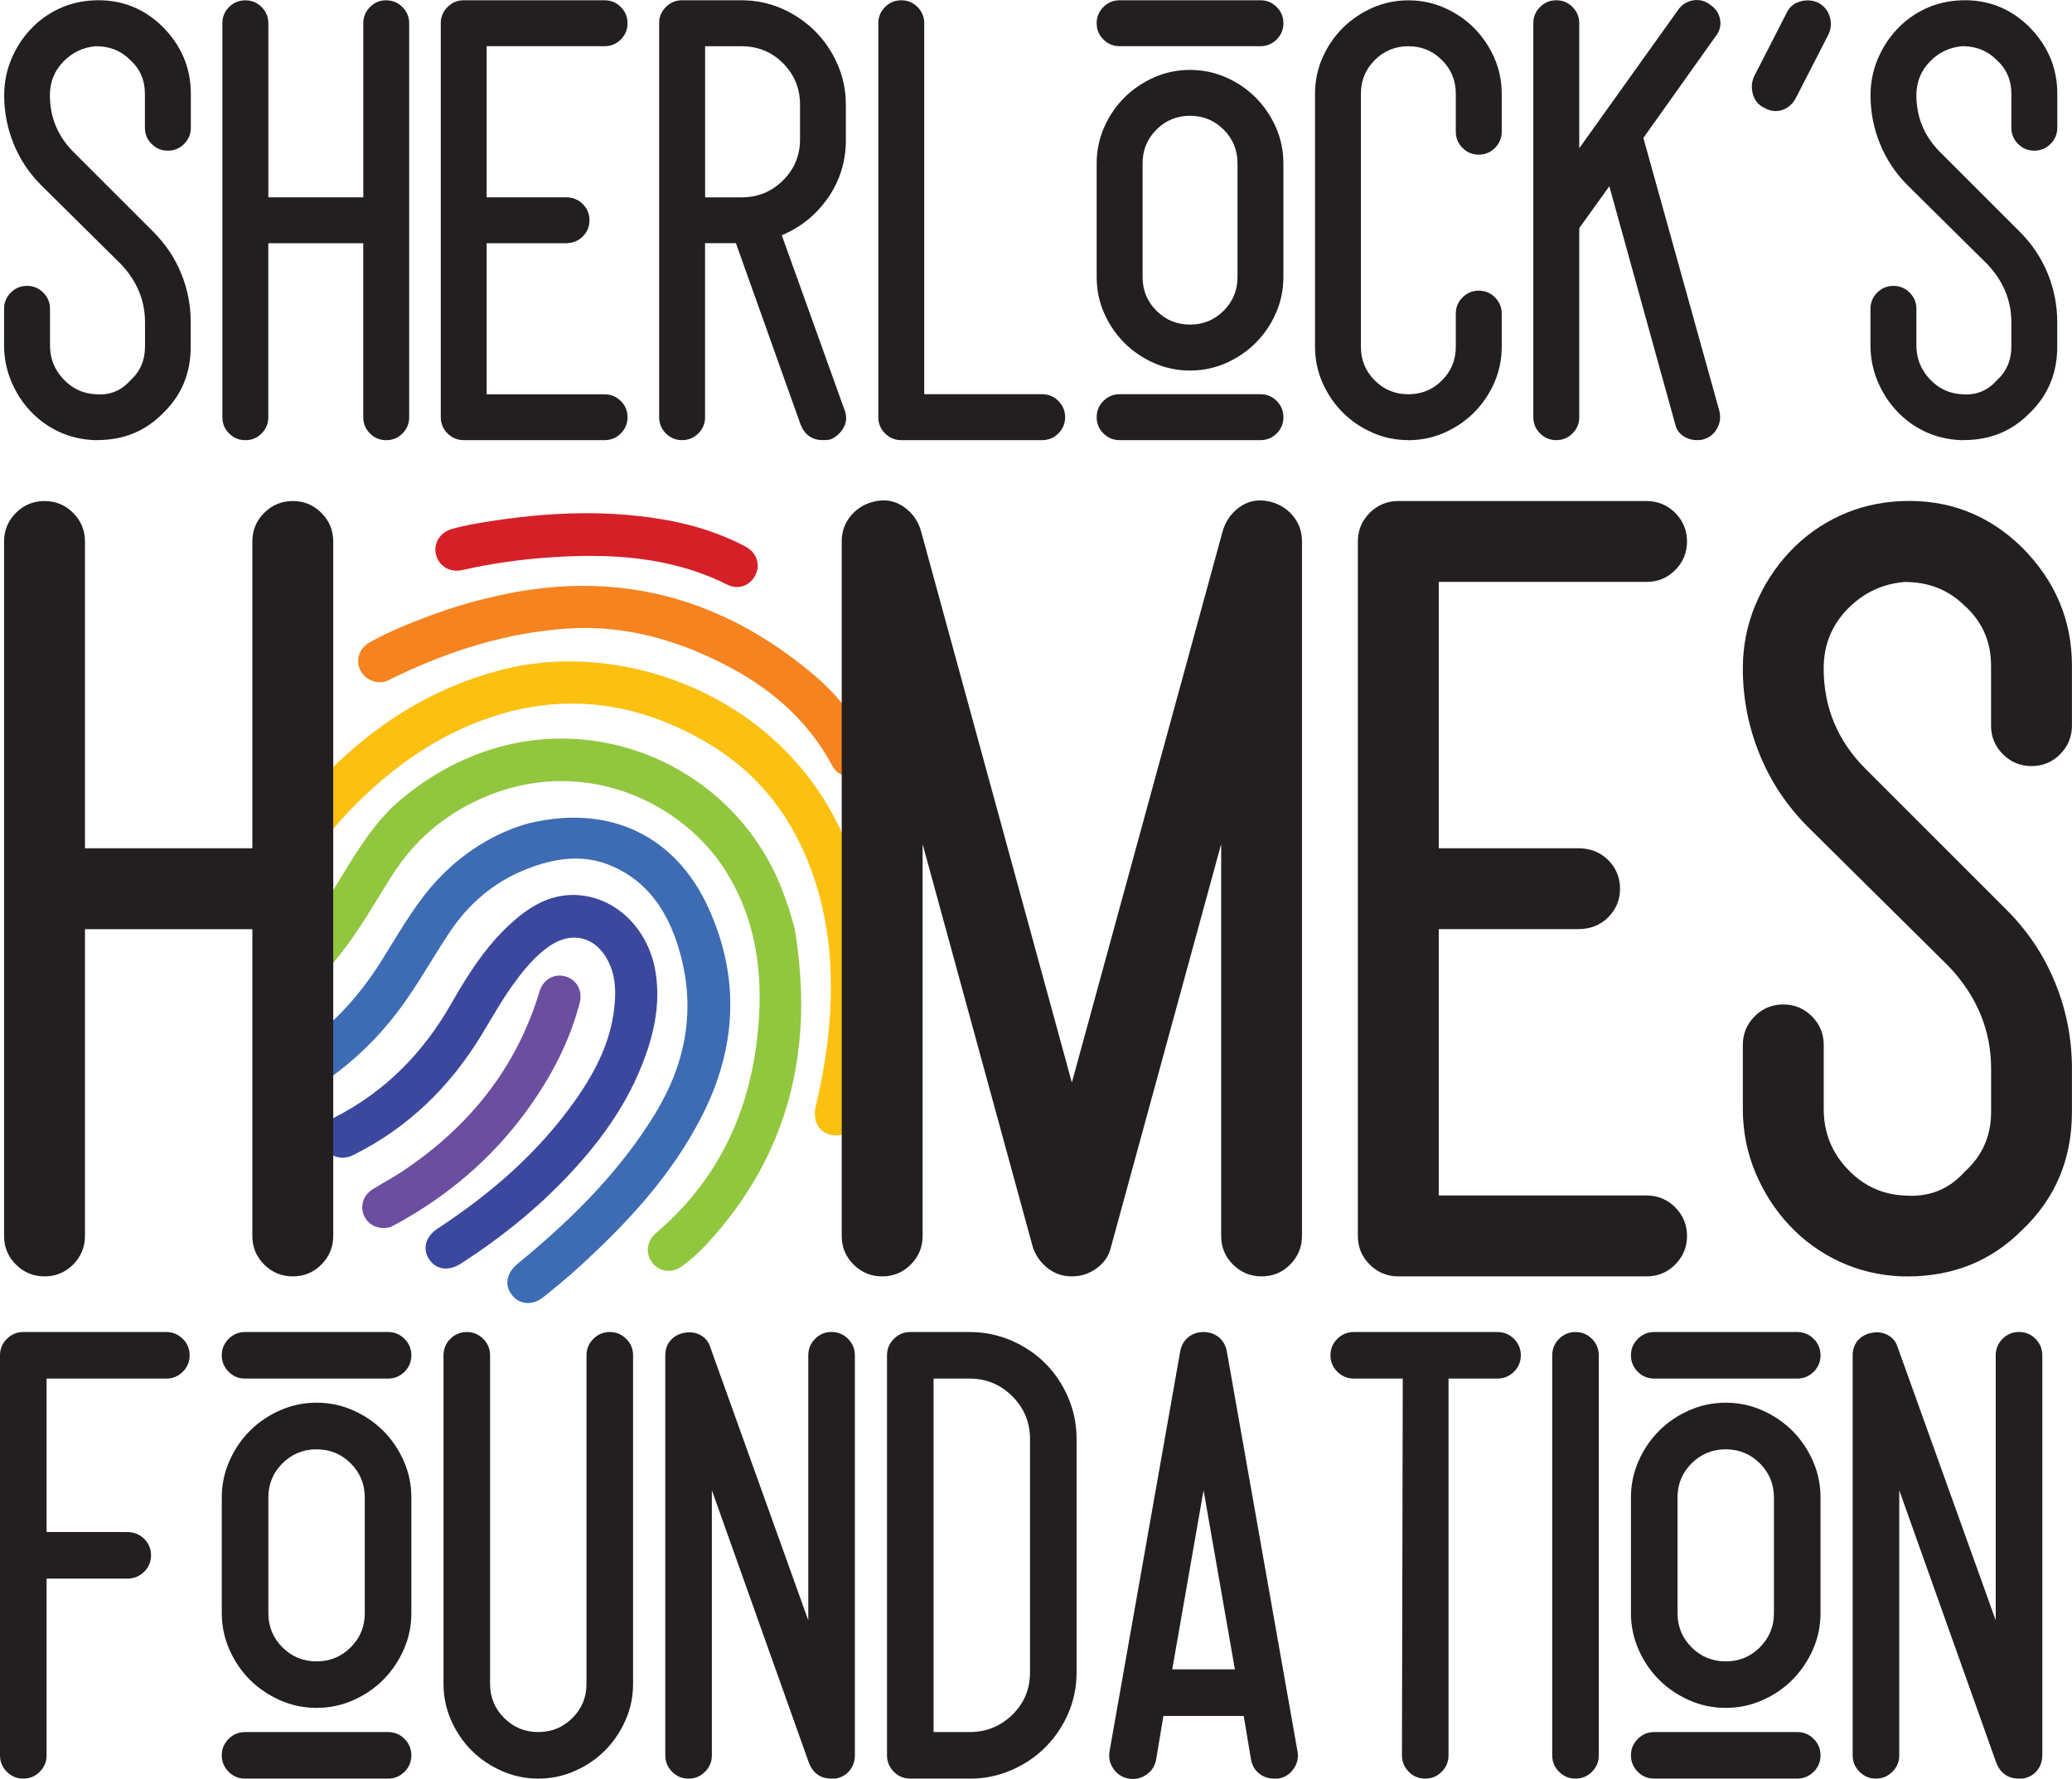
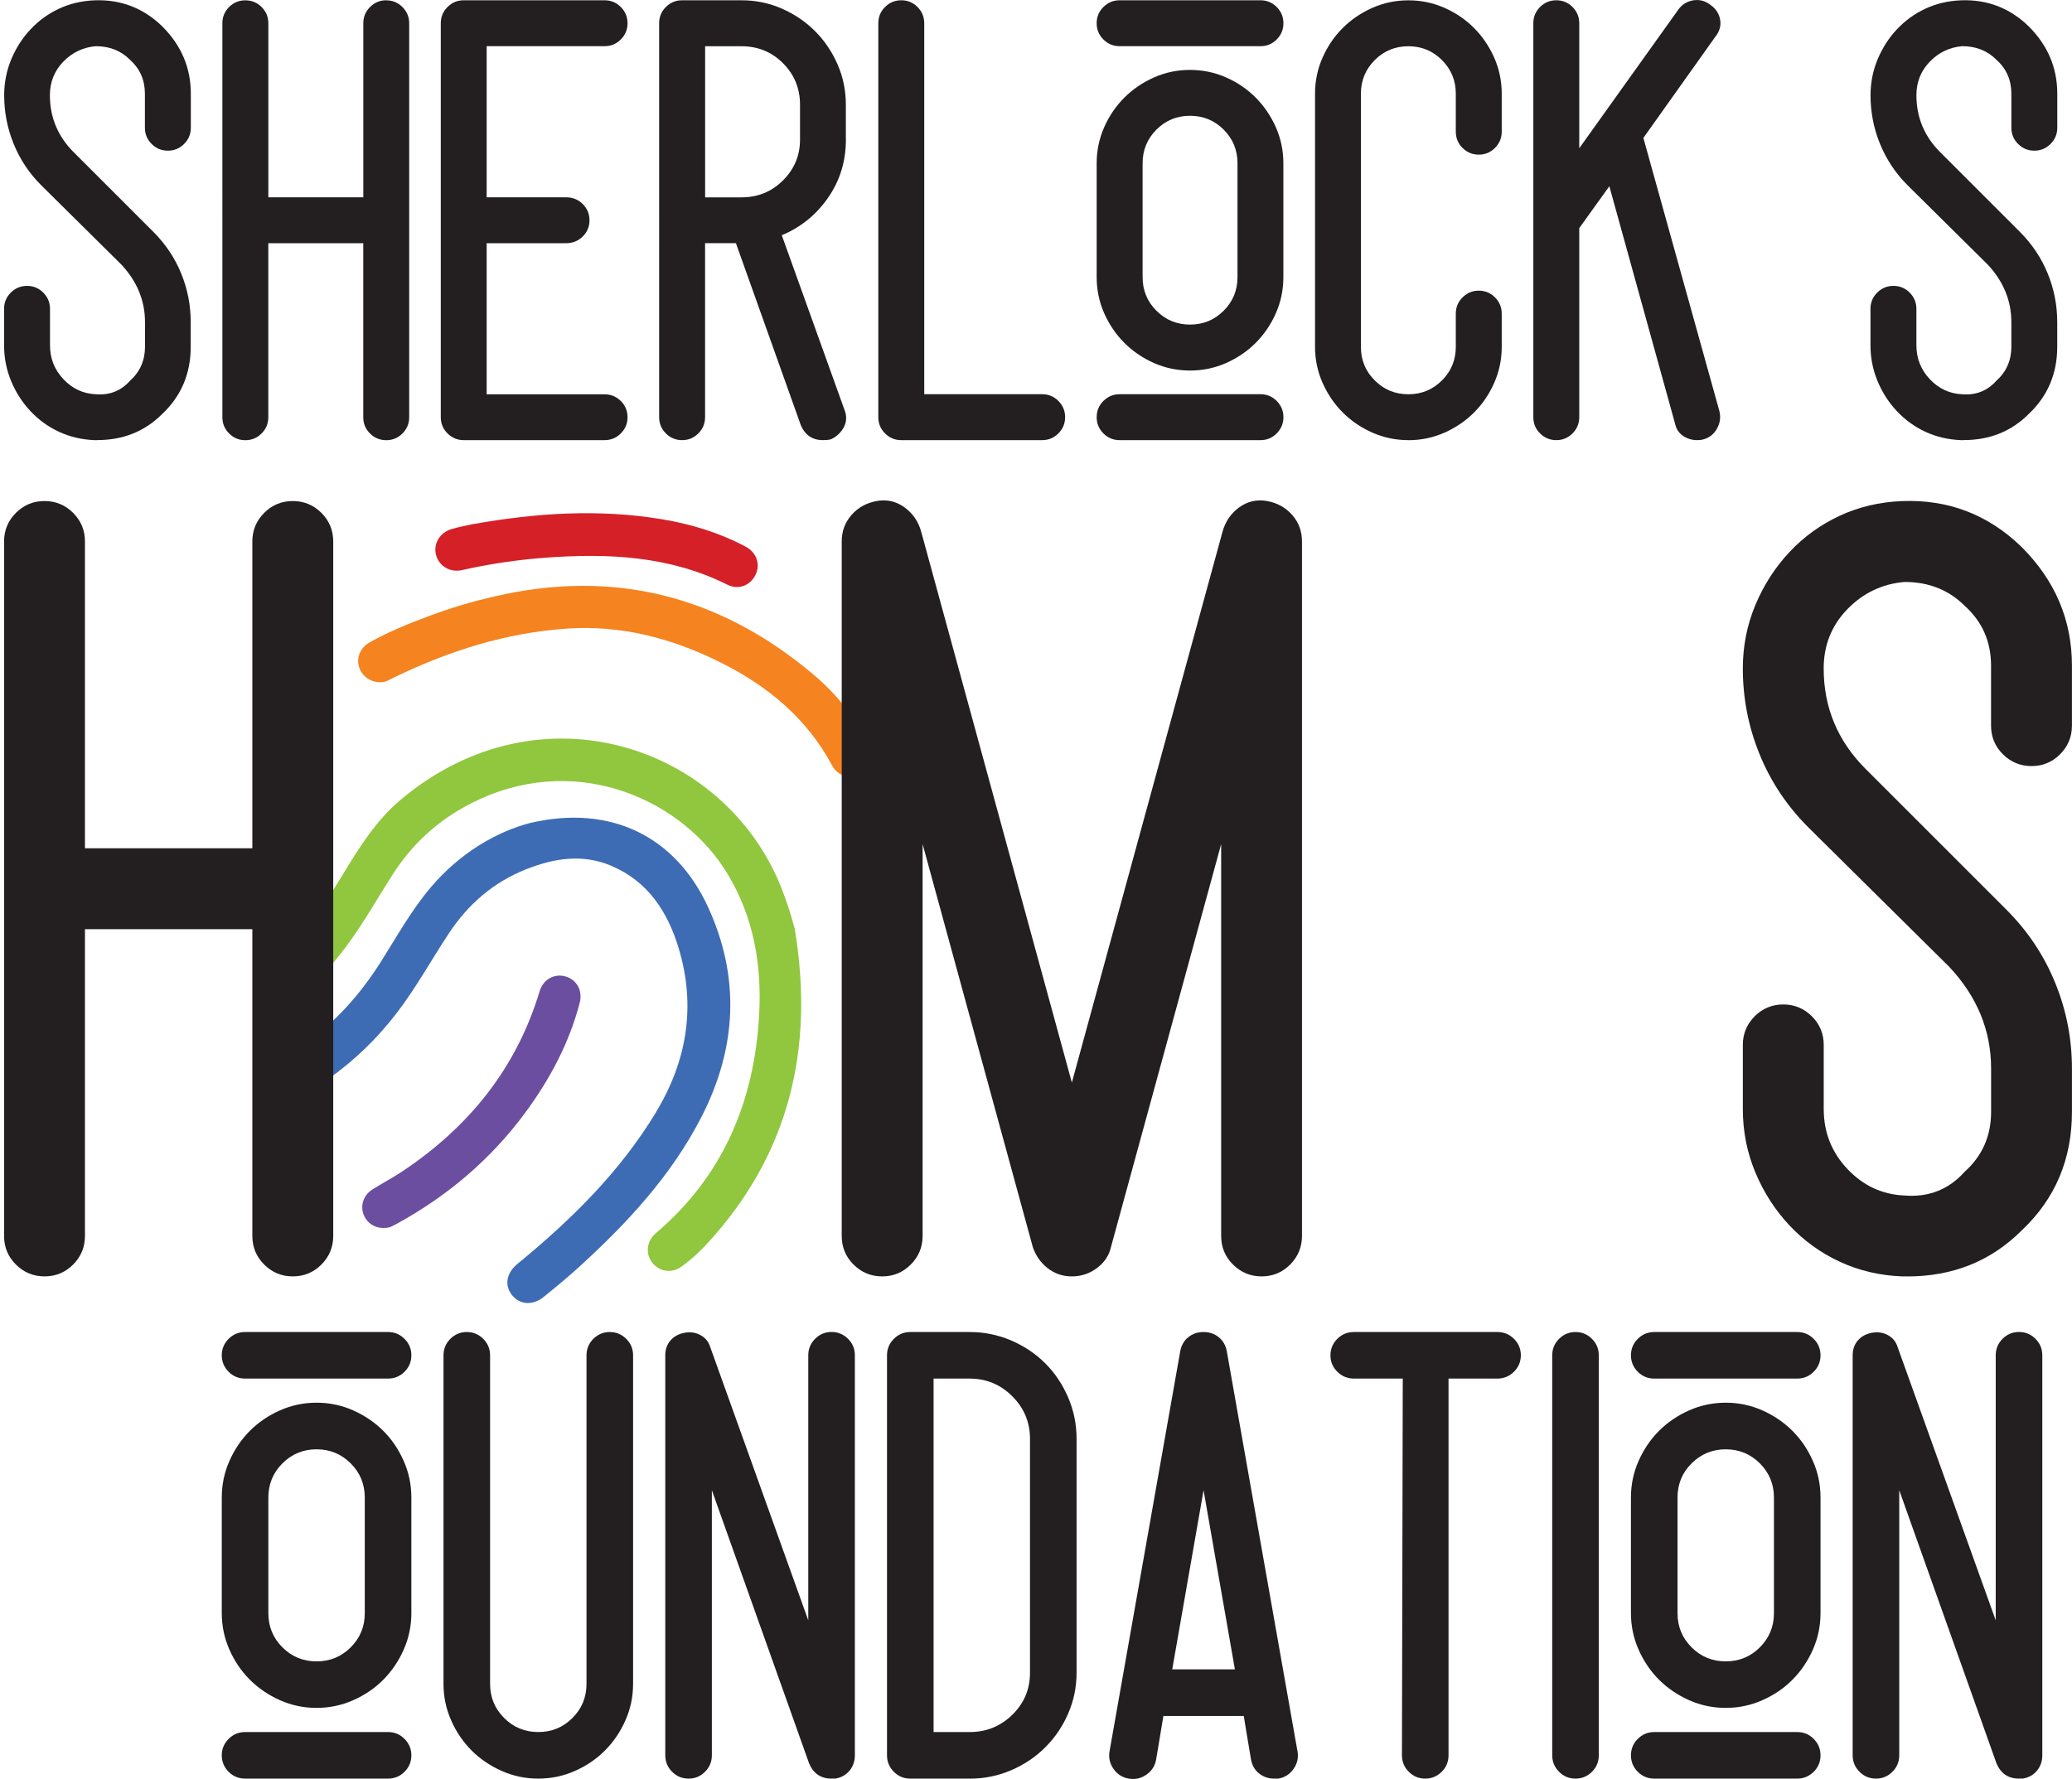
<svg xmlns="http://www.w3.org/2000/svg" id="Layer_2" viewBox="0 0 381.65 327.76">
  <defs>
    <style>.cls-1{fill:#f5831f;}.cls-2{fill:#fcc011;}.cls-3{fill:#90c73e;}.cls-4{fill:#6c4ea0;}.cls-5{fill:#d52027;}.cls-6{fill:#231f20;}.cls-7{fill:#3e6cb4;}.cls-8{fill:#3b489e;}</style>
  </defs>
  <g id="Artboard_1_-_SHF_Logo">
    <g id="SHF_Logo_Elements">
      <g id="Fingerprint">
        <path class="cls-4" d="m71.8,226.1c-2.11.51-3.94-.38-4.73-2.1-.79-1.71-.2-3.76,1.49-4.83,1.81-1.15,3.73-2.15,5.51-3.33,12.25-8.16,21.04-18.97,25.32-33.21.66-2.18,2.71-3.33,4.78-2.73,2.05.59,3.19,2.61,2.61,4.85-1.92,7.38-5.45,14-9.93,20.11-6.36,8.67-14.38,15.47-23.8,20.63-.49.27-1,.5-1.24.62Z" />
-         <path class="cls-8" d="m120.46,177.63c1.3,5.74.41,11.29-1.51,16.72-3.2,9.06-8.76,16.59-15.4,23.39-5.63,5.77-11.91,10.73-18.68,15.08-2.24,1.44-4.52,1.12-5.8-.77-1.33-1.97-.7-4.24,1.61-5.75,9.83-6.44,18.58-14.05,25.38-23.72,3.81-5.42,6.72-11.24,7.19-18.01.18-2.53,0-5.01-1.15-7.34-2.23-4.58-6.65-5.81-10.84-2.96-2.79,1.9-4.86,4.51-6.81,7.21-2.13,2.95-3.89,6.13-5.78,9.24-5.82,9.56-13.55,17.1-23.64,22.1-2.13,1.05-4.4.29-5.35-1.69-.96-1.98-.17-4.17,1.98-5.27,9.35-4.78,16.34-11.95,21.5-21.02,3.22-5.66,6.74-11.13,11.75-15.42,3.39-2.91,7.19-4.89,11.85-4.48,6.51.57,11.97,5.63,13.7,12.68Z" />
        <path class="cls-7" d="m97.72,151.61c14.78-3.44,26.71,2.5,32.69,15.49,6,13.04,5.29,26.05-1.23,38.73-5.53,10.76-13.63,19.49-22.48,27.56-2.11,1.93-4.33,3.75-6.55,5.55-2.02,1.64-4.41,1.46-5.84-.33-1.45-1.83-1.03-4.08,1.01-5.76,9.82-8.05,18.81-16.87,25.45-27.83,5.75-9.5,7.47-19.62,4.23-30.34-2.03-6.71-5.65-12.29-12.39-15.16-5.27-2.24-10.51-1.42-15.67.62-6.06,2.4-10.72,6.45-14.28,11.85-3.19,4.82-5.97,9.91-9.49,14.52-3.63,4.76-7.86,8.87-12.75,12.32-2.13,1.5-4.48,1.23-5.82-.65-1.35-1.89-.84-4.18,1.32-5.7,5.83-4.09,10.44-9.29,14.23-15.28,2.95-4.67,5.63-9.52,9.23-13.76,5.31-6.25,12.02-10.2,18.34-11.84Z" />
        <path class="cls-3" d="m146.37,171.03c3.66,21.92-.84,41.58-16.24,58.23-1.39,1.5-2.91,2.88-4.57,4.08-1.84,1.33-4.13.98-5.45-.75-1.26-1.65-.99-3.95.66-5.36,12.41-10.54,18.17-24.26,19.06-40.24.51-9.17-.98-17.94-5.8-25.95-8.13-13.51-27.11-22.27-45.66-13.8-6.79,3.1-12.1,7.69-16.08,13.94-3.19,5-6.07,10.21-9.8,14.86-1.31,1.63-2.67,3.24-4.12,4.75-1.59,1.66-3.89,1.68-5.5.18-1.57-1.47-1.7-3.83-.11-5.5,4.12-4.34,7.33-9.32,10.41-14.4,3.04-4.99,6.14-9.97,10.68-13.77,25.63-21.5,59.6-9.9,70,16.1.99,2.48,1.82,5,2.51,7.63Z" />
-         <path class="cls-2" d="m151.43,166.99c-3.09-12.96-9.76-23.49-21.43-30.29-11.78-6.86-24.39-9.04-37.66-5.16-11.08,3.24-20.16,9.73-28.09,17.96-1.1,1.14-2.1,2.37-3.16,3.56-1.53,1.71-3.8,1.96-5.49.62-1.74-1.38-2.05-3.79-.52-5.6,10.11-11.97,22.28-20.88,37.67-24.76,22.45-5.65,52.1,5.12,63.11,31.94,4.98,12.12,5.83,24.67,4.35,37.51-.5,4.32-1.32,8.58-2.32,12.81-.63,2.65-2.56,4.03-4.86,3.5-2.29-.54-3.4-2.64-2.76-5.32,2.22-9.3,3.32-18.7,2.51-28.27-.24-2.86-.73-5.68-1.35-8.49Z" />
        <path class="cls-1" d="m91,109.91c22.09-5.17,41.7-.12,58.93,14.45,4.16,3.52,7.53,7.77,10.09,12.62,1,1.9.79,3.67-.46,4.97-1.14,1.18-2.85,1.5-4.38.85-.84-.36-1.47-.95-1.89-1.73-4.69-8.79-12-14.78-20.74-19.11-8.83-4.38-18.16-6.83-28.12-6.15-11.23.76-21.75,4.12-31.83,8.99-.73.35-1.42.82-2.27.88-1.88.14-3.58-.96-4.17-2.72-.57-1.68.16-3.61,1.88-4.58,3.57-2.02,7.37-3.54,11.2-4.96,3.84-1.43,7.76-2.61,11.77-3.51Z" />
        <path class="cls-5" d="m87.17,96.56c11.55-2.06,23.13-2.83,34.78-.89,5.37.9,10.55,2.47,15.38,5.04,2.03,1.08,2.78,3.25,1.83,5.2-.95,1.96-3.13,2.84-5.19,1.81-10.64-5.32-21.98-5.82-33.53-4.97-5.16.38-10.27,1.15-15.32,2.28-2.22.5-4.24-.71-4.8-2.77-.54-2.03.63-4.1,2.81-4.77,1.32-.4,2.69-.64,4.03-.95Z" />
      </g>
      <g id="TEXT">
-         <path class="cls-6" d="m33.67,246.67c.84.84,1.26,1.85,1.26,3.03s-.42,2.2-1.26,3.03c-.84.84-1.85,1.26-3.03,1.26H8.58v28.27h14.8c1.28,0,2.34.42,3.18,1.26.84.84,1.26,1.85,1.26,3.03s-.42,2.2-1.26,3.03c-.84.84-1.9,1.26-3.18,1.26h-14.8v32.56c0,1.18-.42,2.2-1.26,3.03-.84.84-1.85,1.26-3.03,1.26s-2.2-.42-3.03-1.26c-.84-.84-1.26-1.85-1.26-3.03v-73.7c0-1.18.42-2.19,1.26-3.03.84-.84,1.85-1.26,3.03-1.26h26.34c1.18,0,2.19.42,3.03,1.26Z" />
        <path class="cls-6" d="m45.14,253.99c-1.18,0-2.2-.42-3.03-1.26-.84-.84-1.26-1.85-1.26-3.03s.42-2.19,1.26-3.03c.84-.84,1.85-1.26,3.03-1.26h26.34c1.18,0,2.19.42,3.03,1.26.84.84,1.26,1.85,1.26,3.03s-.42,2.2-1.26,3.03c-.84.84-1.85,1.26-3.03,1.26h-26.34Zm13.17,4.44c2.37,0,4.61.47,6.73,1.41,2.12.94,3.97,2.2,5.55,3.77,1.58,1.58,2.83,3.43,3.77,5.55.94,2.12,1.41,4.37,1.41,6.73v21.31c0,2.37-.47,4.61-1.41,6.73-.94,2.12-2.2,3.97-3.77,5.55s-3.43,2.84-5.55,3.77c-2.12.94-4.37,1.41-6.73,1.41s-4.61-.47-6.73-1.41c-2.12-.94-3.97-2.2-5.55-3.77-1.58-1.58-2.84-3.43-3.77-5.55-.94-2.12-1.41-4.37-1.41-6.73v-21.31c0-2.37.47-4.61,1.41-6.73.94-2.12,2.19-3.97,3.77-5.55s3.43-2.83,5.55-3.77c2.12-.94,4.37-1.41,6.73-1.41Zm13.17,60.68c1.18,0,2.19.42,3.03,1.26.84.84,1.26,1.85,1.26,3.03s-.42,2.2-1.26,3.03c-.84.84-1.85,1.26-3.03,1.26h-26.34c-1.18,0-2.2-.42-3.03-1.26-.84-.84-1.26-1.85-1.26-3.03s.42-2.19,1.26-3.03c.84-.84,1.85-1.26,3.03-1.26h26.34Zm-4.29-43.21c0-2.46-.86-4.56-2.59-6.29-1.73-1.72-3.82-2.59-6.29-2.59s-4.56.87-6.29,2.59c-1.73,1.73-2.59,3.83-2.59,6.29v21.31c0,2.47.86,4.56,2.59,6.29,1.73,1.73,3.82,2.59,6.29,2.59s4.56-.86,6.29-2.59c1.73-1.73,2.59-3.82,2.59-6.29v-21.31Z" />
        <path class="cls-6" d="m99.15,327.69c-2.37,0-4.61-.47-6.73-1.41-2.12-.94-3.97-2.19-5.55-3.77-1.58-1.58-2.84-3.43-3.77-5.55-.94-2.12-1.41-4.37-1.41-6.73v-60.53c0-1.18.42-2.19,1.26-3.03.84-.84,1.85-1.26,3.03-1.26s2.19.42,3.03,1.26c.84.84,1.26,1.85,1.26,3.03v60.53c0,2.47.86,4.56,2.59,6.29,1.73,1.73,3.82,2.59,6.29,2.59s4.56-.86,6.29-2.59c1.73-1.72,2.59-3.82,2.59-6.29v-60.53c0-1.18.42-2.19,1.26-3.03.84-.84,1.85-1.26,3.03-1.26s2.19.42,3.03,1.26c.84.84,1.26,1.85,1.26,3.03v60.53c0,2.37-.47,4.61-1.41,6.73-.94,2.12-2.2,3.97-3.77,5.55s-3.43,2.84-5.55,3.77c-2.12.94-4.37,1.41-6.73,1.41Z" />
        <path class="cls-6" d="m153.17,327.69c-1.97,0-3.36-.94-4.14-2.81l-17.91-50.32v48.84c0,1.18-.42,2.2-1.26,3.03-.84.84-1.85,1.26-3.03,1.26s-2.2-.42-3.03-1.26c-.84-.84-1.26-1.85-1.26-3.03v-73.7c0-1.08.32-2,.96-2.74.64-.74,1.5-1.21,2.59-1.41,1.08-.2,2.07-.05,2.96.44.89.5,1.48,1.23,1.78,2.22l18.05,50.32v-48.84c0-1.18.42-2.19,1.26-3.03.84-.84,1.85-1.26,3.03-1.26s2.19.42,3.03,1.26c.84.84,1.26,1.85,1.26,3.03v73.7c0,1.09-.32,2.02-.96,2.81-.64.79-1.51,1.28-2.59,1.48h-.74Z" />
        <path class="cls-6" d="m178.62,327.69h-10.95c-1.18,0-2.2-.42-3.03-1.26-.84-.84-1.26-1.85-1.26-3.03v-73.7c0-1.18.42-2.19,1.26-3.03.84-.84,1.85-1.26,3.03-1.26h10.95c2.66,0,5.2.52,7.62,1.55,2.42,1.04,4.51,2.44,6.29,4.22s3.18,3.87,4.22,6.29c1.04,2.42,1.55,4.96,1.55,7.62v43.07c0,2.66-.52,5.18-1.55,7.55s-2.44,4.44-4.22,6.22-3.87,3.18-6.29,4.22c-2.42,1.04-4.96,1.55-7.62,1.55Zm-6.66-8.58h6.66c3.06,0,5.67-1.06,7.84-3.18,2.17-2.12,3.26-4.71,3.26-7.77v-43.07c0-3.06-1.09-5.67-3.26-7.84-2.17-2.17-4.79-3.26-7.84-3.26h-6.66v65.12Z" />
        <path class="cls-6" d="m239,322.66c.2,1.18-.05,2.27-.74,3.25-.69.99-1.63,1.58-2.81,1.78h-.74c-1.09,0-2.02-.32-2.81-.96-.79-.64-1.28-1.5-1.48-2.59l-1.33-7.99h-14.8l-1.33,7.99c-.2,1.18-.79,2.12-1.78,2.81-.99.69-2.07.94-3.26.74-1.18-.2-2.12-.79-2.81-1.78-.69-.98-.94-2.07-.74-3.25l13.02-73.7c.2-1.08.69-1.95,1.48-2.59.79-.64,1.72-.96,2.81-.96s2.02.32,2.81.96c.79.64,1.28,1.5,1.48,2.59l13.02,73.7Zm-11.54-15.1l-5.77-33-5.77,33h11.54Z" />
        <path class="cls-6" d="m278.87,246.67c.84.84,1.26,1.85,1.26,3.03s-.43,2.2-1.27,3.03c-.85.84-1.87,1.26-3.07,1.26h-8.98v69.41c0,1.18-.42,2.2-1.26,3.03-.84.84-1.85,1.26-3.03,1.26s-2.2-.42-3.03-1.26c-.84-.84-1.26-1.85-1.26-3.03l.15-69.41h-8.98c-1.2,0-2.22-.42-3.07-1.26-.85-.84-1.27-1.85-1.27-3.03s.42-2.19,1.26-3.03c.84-.84,1.86-1.26,3.05-1.26h26.45c1.19,0,2.2.42,3.05,1.26Z" />
        <path class="cls-6" d="m290.2,327.69c-1.18,0-2.2-.42-3.03-1.26-.84-.84-1.26-1.85-1.26-3.03v-73.7c0-1.18.42-2.19,1.26-3.03.84-.84,1.85-1.26,3.03-1.26s2.19.42,3.03,1.26c.84.84,1.26,1.85,1.26,3.03v73.7c0,1.18-.42,2.2-1.26,3.03-.84.84-1.85,1.26-3.03,1.26Z" />
        <path class="cls-6" d="m304.7,253.99c-1.18,0-2.2-.42-3.03-1.26-.84-.84-1.26-1.85-1.26-3.03s.42-2.19,1.26-3.03c.84-.84,1.85-1.26,3.03-1.26h26.34c1.18,0,2.2.42,3.03,1.26.84.84,1.26,1.85,1.26,3.03s-.42,2.2-1.26,3.03c-.84.84-1.85,1.26-3.03,1.26h-26.34Zm13.17,4.44c2.37,0,4.61.47,6.73,1.41,2.12.94,3.97,2.2,5.55,3.77,1.58,1.58,2.83,3.43,3.77,5.55.94,2.12,1.41,4.37,1.41,6.73v21.31c0,2.37-.47,4.61-1.41,6.73-.94,2.12-2.2,3.97-3.77,5.55s-3.43,2.84-5.55,3.77c-2.12.94-4.37,1.41-6.73,1.41s-4.61-.47-6.73-1.41c-2.12-.94-3.97-2.2-5.55-3.77-1.58-1.58-2.84-3.43-3.77-5.55-.94-2.12-1.41-4.37-1.41-6.73v-21.31c0-2.37.47-4.61,1.41-6.73.94-2.12,2.19-3.97,3.77-5.55s3.43-2.83,5.55-3.77c2.12-.94,4.37-1.41,6.73-1.41Zm13.17,60.68c1.18,0,2.2.42,3.03,1.26.84.84,1.26,1.85,1.26,3.03s-.42,2.2-1.26,3.03-1.85,1.26-3.03,1.26h-26.34c-1.18,0-2.2-.42-3.03-1.26-.84-.84-1.26-1.85-1.26-3.03s.42-2.19,1.26-3.03c.84-.84,1.85-1.26,3.03-1.26h26.34Zm-4.29-43.21c0-2.46-.87-4.56-2.59-6.29-1.73-1.72-3.83-2.59-6.29-2.59s-4.56.87-6.29,2.59-2.59,3.83-2.59,6.29v21.31c0,2.47.86,4.56,2.59,6.29,1.72,1.73,3.82,2.59,6.29,2.59s4.56-.86,6.29-2.59c1.72-1.73,2.59-3.82,2.59-6.29v-21.31Z" />
        <path class="cls-6" d="m371.88,327.69c-1.97,0-3.35-.94-4.14-2.81l-17.91-50.32v48.84c0,1.18-.42,2.2-1.26,3.03-.84.84-1.85,1.26-3.03,1.26s-2.2-.42-3.03-1.26c-.84-.84-1.26-1.85-1.26-3.03v-73.7c0-1.08.32-2,.96-2.74.64-.74,1.5-1.21,2.59-1.41,1.08-.2,2.07-.05,2.96.44.89.5,1.48,1.23,1.78,2.22l18.06,50.32v-48.84c0-1.18.42-2.19,1.26-3.03s1.85-1.26,3.03-1.26,2.2.42,3.03,1.26c.84.84,1.26,1.85,1.26,3.03v73.7c0,1.09-.32,2.02-.96,2.81-.64.79-1.5,1.28-2.59,1.48h-.74Z" />
        <path class="cls-6" d="m232.38,235.16c-2.06,0-3.81-.73-5.27-2.18-1.46-1.45-2.18-3.21-2.18-5.27v-72.19l-20.3,74.25c-.35,1.54-1.2,2.83-2.57,3.85-1.37,1.03-2.92,1.54-4.62,1.54s-3.21-.51-4.5-1.54c-1.29-1.03-2.18-2.31-2.7-3.85l-20.3-74.25v72.19c0,2.05-.73,3.81-2.18,5.27-1.46,1.46-3.21,2.18-5.27,2.18s-3.81-.73-5.27-2.18c-1.46-1.45-2.18-3.21-2.18-5.27v-127.95c0-1.88.6-3.51,1.8-4.88,1.2-1.37,2.74-2.22,4.62-2.57,1.88-.34,3.6.04,5.14,1.16,1.54,1.12,2.57,2.61,3.08,4.5l27.75,101.48,27.75-101.48c.52-1.88,1.54-3.38,3.08-4.5,1.54-1.11,3.25-1.5,5.14-1.16,1.88.35,3.42,1.2,4.62,2.57,1.2,1.37,1.8,3,1.8,4.88v127.95c0,2.05-.73,3.81-2.18,5.27s-3.21,2.18-5.27,2.18Z" />
-         <path class="cls-6" d="m308.56,222.44c1.45,1.46,2.18,3.21,2.18,5.27s-.73,3.81-2.18,5.27-3.21,2.18-5.27,2.18h-45.73c-2.05,0-3.81-.73-5.27-2.18-1.46-1.45-2.18-3.21-2.18-5.27v-127.95c0-2.06.73-3.81,2.18-5.27,1.45-1.45,3.21-2.18,5.27-2.18h45.73c2.05,0,3.81.73,5.27,2.18,1.45,1.46,2.18,3.21,2.18,5.27s-.73,3.81-2.18,5.27c-1.46,1.46-3.21,2.18-5.27,2.18h-38.28v49.07h25.69c2.22,0,4.07.73,5.52,2.18,1.45,1.46,2.18,3.21,2.18,5.27s-.73,3.81-2.18,5.27c-1.46,1.46-3.3,2.18-5.52,2.18h-25.69v49.07h38.28c2.05,0,3.81.73,5.27,2.18Z" />
        <path class="cls-6" d="m351.33,235.16h-1.03c-4.11-.17-7.92-1.07-11.43-2.7-3.51-1.63-6.59-3.85-9.25-6.68-2.66-2.83-4.75-6.08-6.29-9.76-1.54-3.68-2.31-7.58-2.31-11.69v-11.82c0-2.06.73-3.81,2.18-5.27,1.45-1.45,3.21-2.18,5.27-2.18s3.81.73,5.27,2.18c1.45,1.46,2.18,3.21,2.18,5.27v11.82c0,4.28,1.45,7.96,4.37,11.05,2.91,3.08,6.42,4.71,10.53,4.88,4.45.35,8.13-1.11,11.05-4.37,3.25-2.91,4.88-6.59,4.88-11.05v-7.96c0-7.02-2.57-13.27-7.71-18.75l-25.95-25.69c-3.94-3.94-6.94-8.43-8.99-13.49-2.06-5.05-3.08-10.32-3.08-15.8,0-4.11.77-8,2.31-11.69,1.54-3.68,3.64-6.94,6.29-9.76,2.65-2.83,5.74-5.05,9.25-6.68,3.51-1.63,7.32-2.53,11.43-2.7,8.56-.34,15.93,2.48,22.09,8.48,6.17,6.17,9.25,13.45,9.25,21.84v11.05c0,2.06-.73,3.81-2.18,5.27s-3.21,2.18-5.27,2.18-3.81-.73-5.27-2.18c-1.46-1.45-2.18-3.21-2.18-5.27v-11.05c0-4.45-1.63-8.13-4.88-11.05-2.92-2.91-6.6-4.37-11.05-4.37-4.11.35-7.62,2.02-10.53,5.01-2.91,3-4.37,6.64-4.37,10.92,0,7.19,2.57,13.36,7.71,18.5l25.95,25.95c3.94,3.94,6.94,8.44,8.99,13.49,2.06,5.05,3.08,10.32,3.08,15.8v7.96c0,8.74-3.08,16.02-9.25,21.84-5.65,5.65-12.68,8.48-21.07,8.48Z" />
        <path class="cls-6" d="m53.93,92.31c2.06,0,3.81.73,5.27,2.18,1.45,1.46,2.18,3.21,2.18,5.27v127.95c0,2.05-.73,3.81-2.18,5.27s-3.21,2.18-5.27,2.18-3.81-.73-5.27-2.18c-1.46-1.45-2.18-3.21-2.18-5.27v-56.52H15.65v56.52c0,2.05-.73,3.81-2.18,5.27-1.46,1.46-3.21,2.18-5.27,2.18s-3.81-.73-5.27-2.18c-1.46-1.45-2.18-3.21-2.18-5.27v-127.95c0-2.06.73-3.81,2.18-5.27,1.45-1.45,3.21-2.18,5.27-2.18s3.81.73,5.27,2.18c1.45,1.46,2.18,3.21,2.18,5.27v56.52h30.83v-56.52c0-2.06.73-3.81,2.18-5.27,1.45-1.45,3.21-2.18,5.27-2.18Z" />
        <path class="cls-6" d="m17.95,81.09h-.58c-2.33-.1-4.5-.61-6.49-1.53-1.99-.92-3.74-2.19-5.25-3.79-1.51-1.6-2.7-3.45-3.57-5.54-.87-2.09-1.31-4.3-1.31-6.63v-6.7c0-1.17.41-2.16,1.24-2.99s1.82-1.24,2.99-1.24,2.16.41,2.99,1.24c.82.83,1.24,1.82,1.24,2.99v6.7c0,2.43.82,4.52,2.48,6.27,1.65,1.75,3.64,2.67,5.98,2.77,2.53.2,4.61-.63,6.27-2.48,1.84-1.65,2.77-3.74,2.77-6.27v-4.52c0-3.98-1.46-7.53-4.37-10.64l-14.72-14.57c-2.24-2.23-3.94-4.78-5.1-7.65-1.17-2.86-1.75-5.85-1.75-8.96,0-2.33.44-4.54,1.31-6.63.87-2.09,2.06-3.94,3.57-5.54,1.5-1.6,3.25-2.86,5.25-3.79C12.87.67,15.03.16,17.37.06c4.86-.19,9.04,1.41,12.53,4.81,3.5,3.5,5.25,7.63,5.25,12.39v6.27c0,1.17-.41,2.16-1.24,2.99s-1.82,1.24-2.99,1.24-2.16-.41-2.99-1.24c-.83-.82-1.24-1.82-1.24-2.99v-6.27c0-2.53-.92-4.61-2.77-6.27-1.65-1.65-3.74-2.48-6.27-2.48-2.33.2-4.32,1.14-5.98,2.84-1.65,1.7-2.48,3.77-2.48,6.19,0,4.08,1.46,7.58,4.37,10.49l14.72,14.72c2.23,2.24,3.94,4.79,5.1,7.65,1.17,2.87,1.75,5.85,1.75,8.96v4.52c0,4.96-1.75,9.09-5.25,12.39-3.21,3.21-7.19,4.81-11.95,4.81Z" />
        <path class="cls-6" d="m71.14.06c1.17,0,2.16.41,2.99,1.24.82.83,1.24,1.82,1.24,2.99v72.58c0,1.17-.41,2.16-1.24,2.99s-1.82,1.24-2.99,1.24-2.16-.41-2.99-1.24c-.83-.82-1.24-1.82-1.24-2.99v-32.06h-17.49v32.06c0,1.17-.41,2.16-1.24,2.99-.83.83-1.82,1.24-2.99,1.24s-2.16-.41-2.99-1.24c-.83-.82-1.24-1.82-1.24-2.99V4.28c0-1.17.41-2.16,1.24-2.99S44.03.06,45.2.06s2.16.41,2.99,1.24c.82.83,1.24,1.82,1.24,2.99v32.06h17.49V4.28c0-1.17.41-2.16,1.24-2.99s1.82-1.24,2.99-1.24Z" />
        <path class="cls-6" d="m114.35,73.87c.82.83,1.24,1.82,1.24,2.99s-.41,2.16-1.24,2.99-1.82,1.24-2.99,1.24h-25.94c-1.17,0-2.16-.41-2.99-1.24-.83-.82-1.24-1.82-1.24-2.99V4.28c0-1.17.41-2.16,1.24-2.99s1.82-1.24,2.99-1.24h25.94c1.17,0,2.16.41,2.99,1.24.82.83,1.24,1.82,1.24,2.99s-.41,2.16-1.24,2.99-1.82,1.24-2.99,1.24h-21.72v27.84h14.57c1.26,0,2.31.41,3.13,1.24.82.83,1.24,1.82,1.24,2.99s-.41,2.16-1.24,2.99c-.83.83-1.87,1.24-3.13,1.24h-14.57v27.84h21.72c1.17,0,2.16.41,2.99,1.24Z" />
        <path class="cls-6" d="m155.81,25.71c0,3.98-1.09,7.56-3.28,10.71-2.19,3.16-5.03,5.46-8.53,6.92l11.51,32.06c.49,1.17.46,2.26-.07,3.28-.54,1.02-1.34,1.77-2.4,2.26-.39.1-.87.15-1.46.15-1.94,0-3.3-.92-4.08-2.77l-11.95-33.52h-5.68v32.06c0,1.17-.41,2.16-1.24,2.99-.83.83-1.82,1.24-2.99,1.24s-2.16-.41-2.99-1.24c-.83-.82-1.24-1.82-1.24-2.99V4.28c0-1.17.41-2.16,1.24-2.99s1.82-1.24,2.99-1.24h10.93c2.62,0,5.1.51,7.43,1.53,2.33,1.02,4.37,2.4,6.12,4.15,1.75,1.75,3.13,3.79,4.15,6.12,1.02,2.33,1.53,4.81,1.53,7.43v6.41Zm-8.45-6.41c0-3.01-1.05-5.56-3.13-7.65-2.09-2.09-4.64-3.13-7.65-3.13h-6.7v27.84h6.7c3.01,0,5.56-1.04,7.65-3.13s3.13-4.59,3.13-7.51v-6.41Z" />
        <path class="cls-6" d="m191.95,81.09h-25.94c-1.17,0-2.16-.41-2.99-1.24-.83-.82-1.24-1.82-1.24-2.99V4.28c0-1.17.41-2.16,1.24-2.99s1.82-1.24,2.99-1.24,2.16.41,2.99,1.24c.82.83,1.24,1.82,1.24,2.99v68.35h21.72c1.17,0,2.16.41,2.99,1.24.82.83,1.24,1.82,1.24,2.99s-.42,2.16-1.24,2.99c-.83.83-1.82,1.24-2.99,1.24Z" />
        <path class="cls-6" d="m206.23,8.51c-1.17,0-2.16-.41-2.99-1.24-.83-.82-1.24-1.82-1.24-2.99s.41-2.16,1.24-2.99c.82-.82,1.82-1.24,2.99-1.24h25.94c1.17,0,2.16.41,2.99,1.24.82.83,1.24,1.82,1.24,2.99s-.42,2.16-1.24,2.99c-.83.83-1.82,1.24-2.99,1.24h-25.94Zm12.97,4.37c2.33,0,4.54.46,6.63,1.38,2.09.92,3.91,2.16,5.46,3.72,1.55,1.56,2.79,3.38,3.72,5.47.92,2.09,1.38,4.3,1.38,6.63v20.99c0,2.33-.46,4.54-1.38,6.63-.92,2.09-2.16,3.91-3.72,5.47-1.55,1.56-3.38,2.79-5.46,3.72-2.09.92-4.3,1.38-6.63,1.38s-4.54-.46-6.63-1.38c-2.09-.92-3.91-2.16-5.47-3.72-1.55-1.55-2.79-3.37-3.72-5.47-.92-2.09-1.38-4.3-1.38-6.63v-20.99c0-2.33.46-4.54,1.38-6.63.92-2.09,2.16-3.91,3.72-5.47,1.55-1.55,3.38-2.79,5.47-3.72,2.09-.92,4.3-1.38,6.63-1.38Zm12.97,59.75c1.17,0,2.16.41,2.99,1.24.82.83,1.24,1.82,1.24,2.99s-.42,2.16-1.24,2.99c-.83.83-1.82,1.24-2.99,1.24h-25.94c-1.17,0-2.16-.41-2.99-1.24-.83-.82-1.24-1.82-1.24-2.99s.41-2.16,1.24-2.99c.82-.82,1.82-1.24,2.99-1.24h25.94Zm-4.23-42.56c0-2.43-.85-4.49-2.55-6.19-1.7-1.7-3.77-2.55-6.19-2.55s-4.5.85-6.19,2.55c-1.7,1.7-2.55,3.77-2.55,6.19v20.99c0,2.43.85,4.5,2.55,6.19,1.7,1.7,3.76,2.55,6.19,2.55s4.49-.85,6.19-2.55c1.7-1.7,2.55-3.76,2.55-6.19v-20.99Z" />
        <path class="cls-6" d="m259.42,81.09c-2.33,0-4.54-.46-6.63-1.38-2.09-.92-3.91-2.16-5.47-3.72-1.55-1.55-2.79-3.38-3.72-5.47-.92-2.09-1.38-4.3-1.38-6.63V17.26c0-2.33.46-4.54,1.38-6.63.92-2.09,2.16-3.91,3.72-5.47,1.55-1.55,3.38-2.79,5.47-3.72,2.09-.92,4.3-1.38,6.63-1.38s4.54.46,6.63,1.38c2.09.92,3.91,2.16,5.46,3.72,1.55,1.56,2.79,3.38,3.72,5.47.92,2.09,1.38,4.3,1.38,6.63v7c0,1.17-.42,2.16-1.24,2.99-.83.83-1.82,1.24-2.99,1.24s-2.16-.41-2.99-1.24c-.83-.82-1.24-1.82-1.24-2.99v-7c0-2.43-.85-4.49-2.55-6.19-1.7-1.7-3.77-2.55-6.19-2.55s-4.5.85-6.19,2.55c-1.7,1.7-2.55,3.77-2.55,6.19v46.64c0,2.43.85,4.5,2.55,6.19,1.7,1.7,3.76,2.55,6.19,2.55s4.49-.85,6.19-2.55c1.7-1.7,2.55-3.76,2.55-6.19v-6.12c0-1.17.41-2.16,1.24-2.99.83-.82,1.82-1.24,2.99-1.24s2.16.41,2.99,1.24c.82.83,1.24,1.82,1.24,2.99v6.12c0,2.33-.46,4.54-1.38,6.63-.92,2.09-2.16,3.91-3.72,5.47-1.55,1.56-3.38,2.79-5.46,3.72-2.09.92-4.3,1.38-6.63,1.38Z" />
        <path class="cls-6" d="m316.26,78.97c-.58,1.02-1.41,1.68-2.48,1.97-.29.1-.68.15-1.17.15-.97,0-1.85-.27-2.62-.8-.78-.53-1.26-1.29-1.46-2.26l-12.1-43.72-5.54,7.72v34.83c0,1.17-.42,2.16-1.24,2.99-.83.83-1.82,1.24-2.99,1.24s-2.16-.41-2.99-1.24c-.83-.82-1.24-1.82-1.24-2.99V4.28c0-1.17.41-2.16,1.24-2.99.82-.82,1.82-1.24,2.99-1.24s2.16.41,2.99,1.24c.82.83,1.24,1.82,1.24,2.99v23.03l18.22-25.5c.68-.97,1.6-1.55,2.77-1.75,1.17-.19,2.23.1,3.21.87.97.68,1.55,1.58,1.75,2.7.19,1.12-.1,2.16-.88,3.13l-13.26,18.65,13.99,50.28c.29,1.17.15,2.26-.44,3.28Z" />
-         <path class="cls-6" d="m327.04,20.46c-.68,0-1.36-.19-2.04-.58-1.07-.48-1.77-1.31-2.11-2.48-.34-1.17-.27-2.28.22-3.35l5.97-11.66c.49-1.07,1.31-1.77,2.48-2.11,1.17-.34,2.28-.27,3.35.22,1.07.58,1.77,1.43,2.11,2.55.34,1.12.27,2.21-.22,3.28l-5.98,11.66c-.39.78-.92,1.38-1.6,1.82-.68.44-1.41.66-2.19.66Z" />
        <path class="cls-6" d="m361.73,81.09h-.58c-2.33-.1-4.5-.61-6.49-1.53-1.99-.92-3.74-2.19-5.25-3.79-1.51-1.6-2.7-3.45-3.57-5.54-.87-2.09-1.31-4.3-1.31-6.63v-6.7c0-1.17.41-2.16,1.24-2.99.82-.82,1.82-1.24,2.99-1.24s2.16.41,2.99,1.24c.82.83,1.24,1.82,1.24,2.99v6.7c0,2.43.82,4.52,2.48,6.27,1.65,1.75,3.64,2.67,5.97,2.77,2.53.2,4.61-.63,6.27-2.48,1.84-1.65,2.77-3.74,2.77-6.27v-4.52c0-3.98-1.46-7.53-4.37-10.64l-14.72-14.57c-2.24-2.23-3.93-4.78-5.1-7.65-1.17-2.86-1.75-5.85-1.75-8.96,0-2.33.44-4.54,1.31-6.63.88-2.09,2.06-3.94,3.57-5.54,1.51-1.6,3.25-2.86,5.25-3.79,1.99-.92,4.15-1.43,6.49-1.53,4.86-.19,9.04,1.41,12.53,4.81,3.5,3.5,5.25,7.63,5.25,12.39v6.27c0,1.17-.42,2.16-1.24,2.99-.83.83-1.82,1.24-2.99,1.24s-2.16-.41-2.99-1.24c-.83-.82-1.24-1.82-1.24-2.99v-6.27c0-2.53-.92-4.61-2.77-6.27-1.65-1.65-3.74-2.48-6.27-2.48-2.33.2-4.32,1.14-5.97,2.84-1.65,1.7-2.48,3.77-2.48,6.19,0,4.08,1.46,7.58,4.37,10.49l14.72,14.72c2.23,2.24,3.93,4.79,5.1,7.65,1.17,2.87,1.75,5.85,1.75,8.96v4.52c0,4.96-1.75,9.09-5.25,12.39-3.21,3.21-7.19,4.81-11.95,4.81Z" />
      </g>
    </g>
  </g>
</svg>